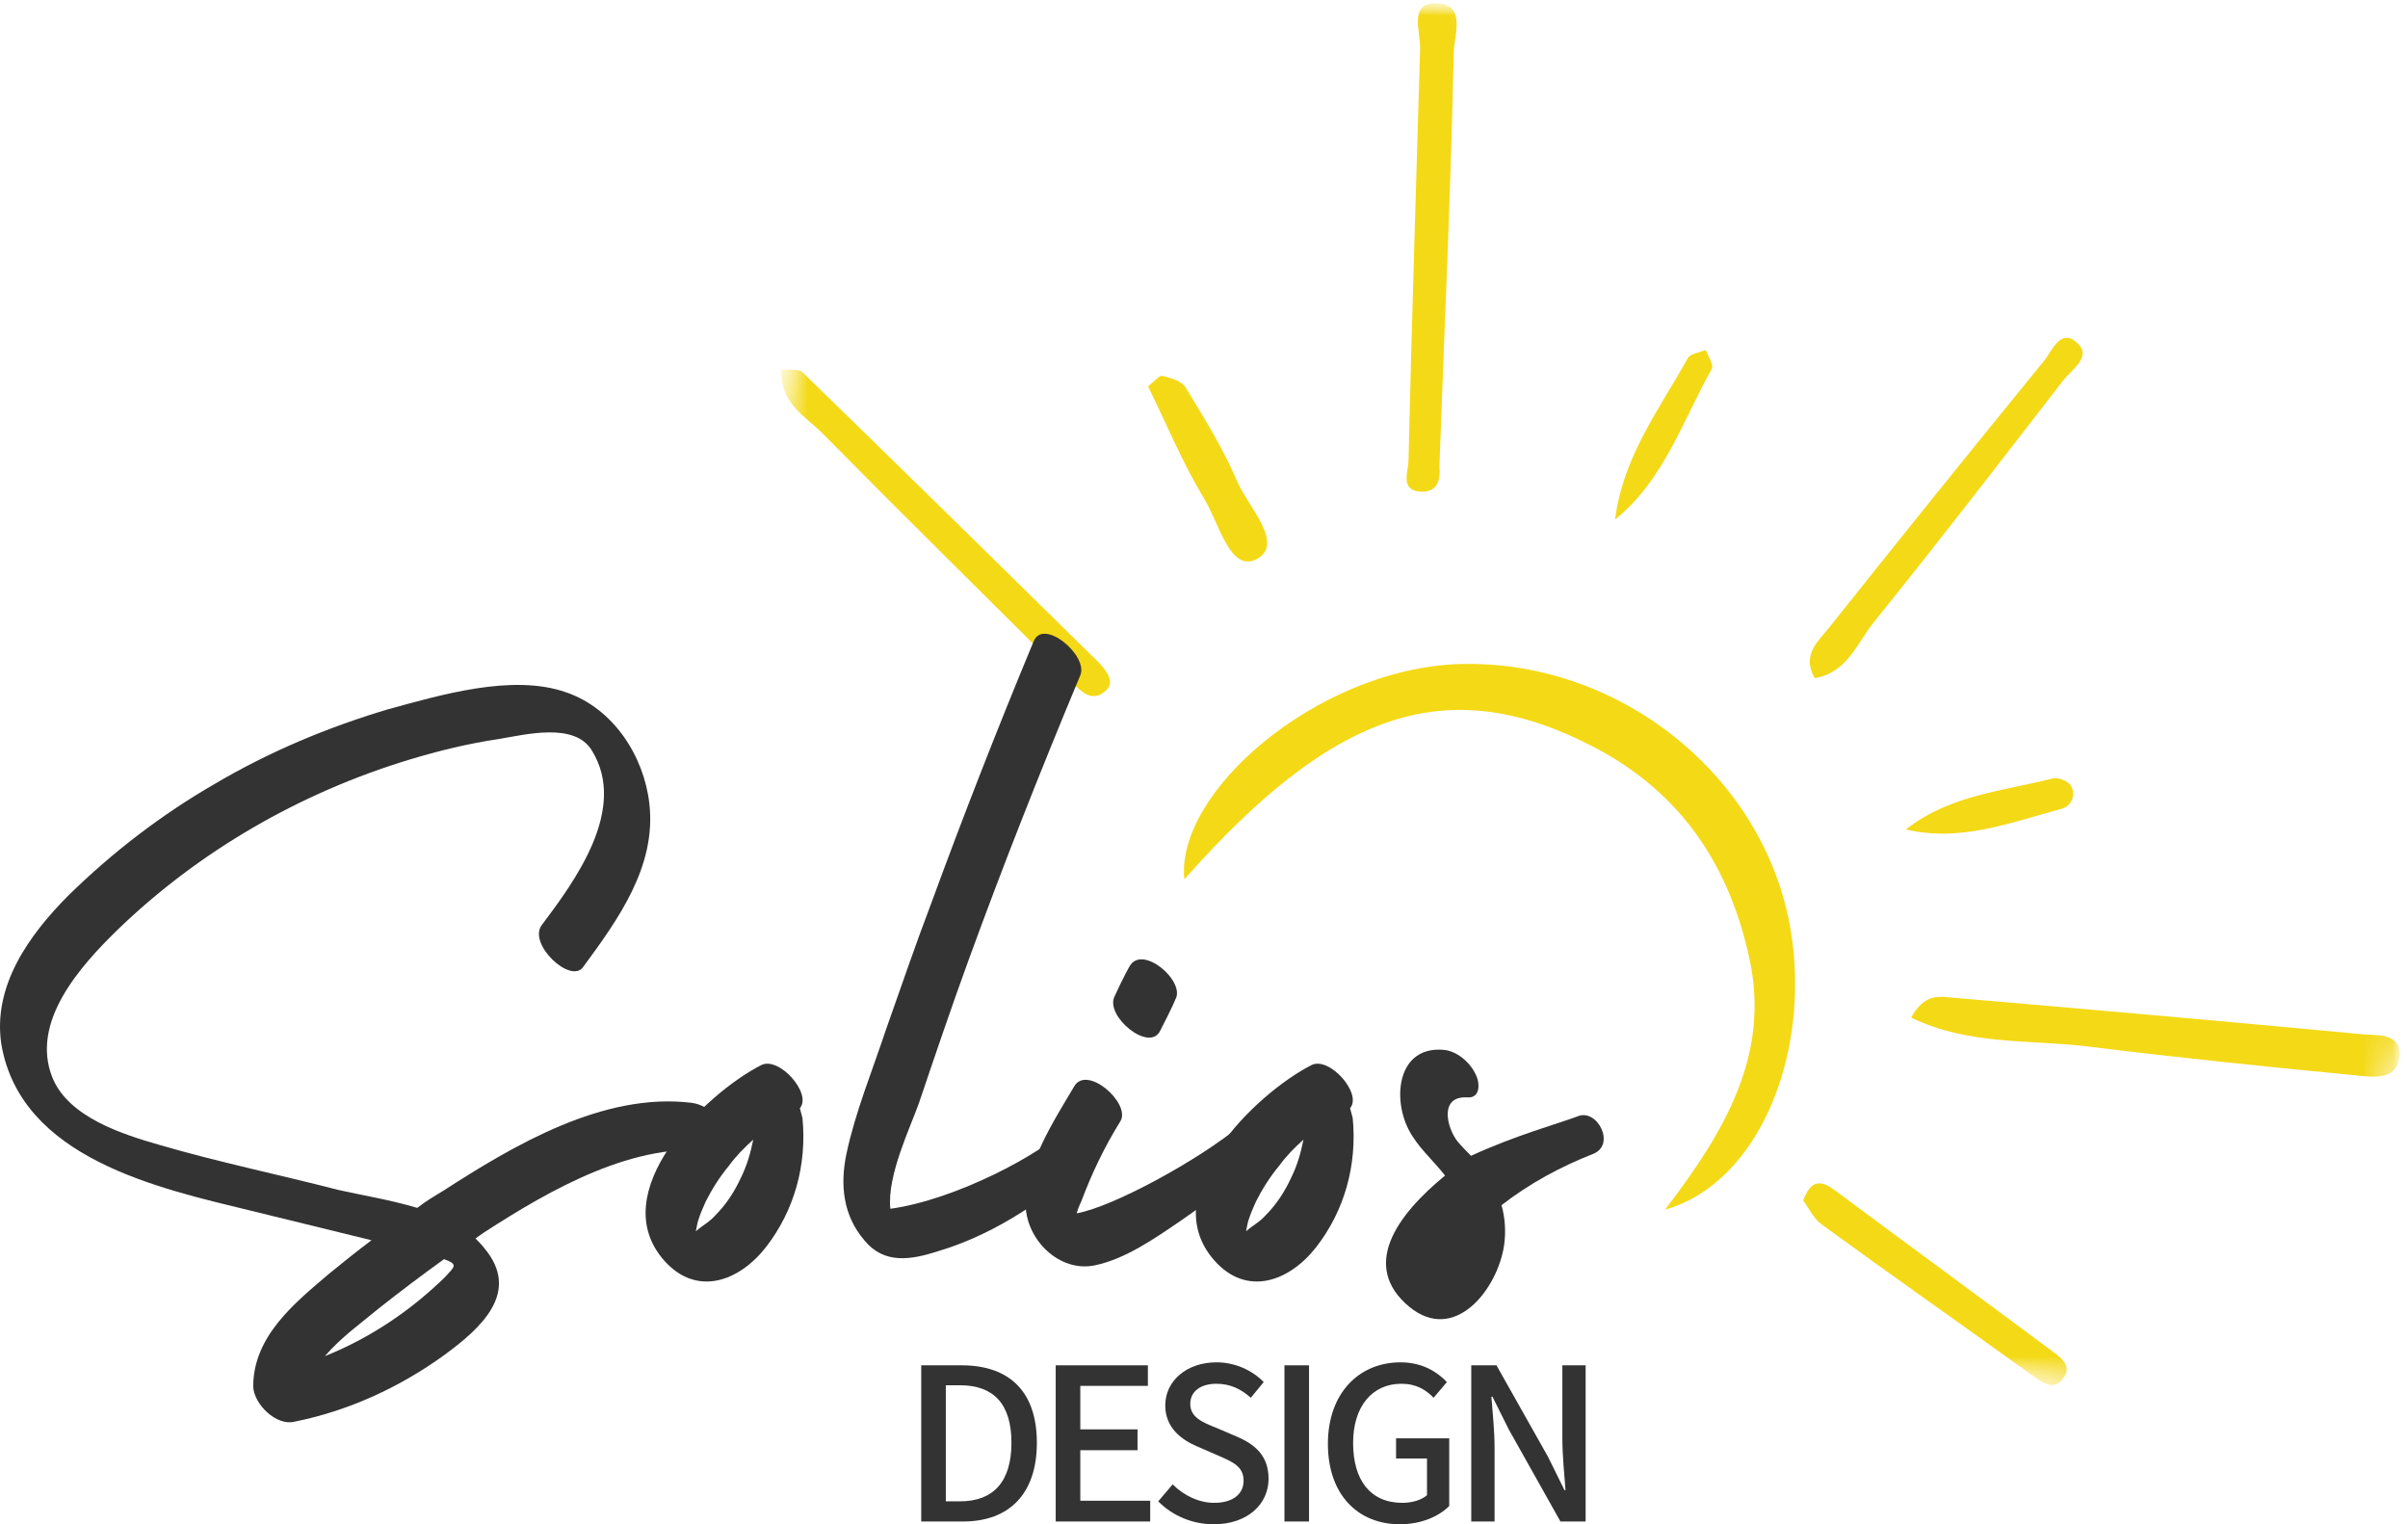
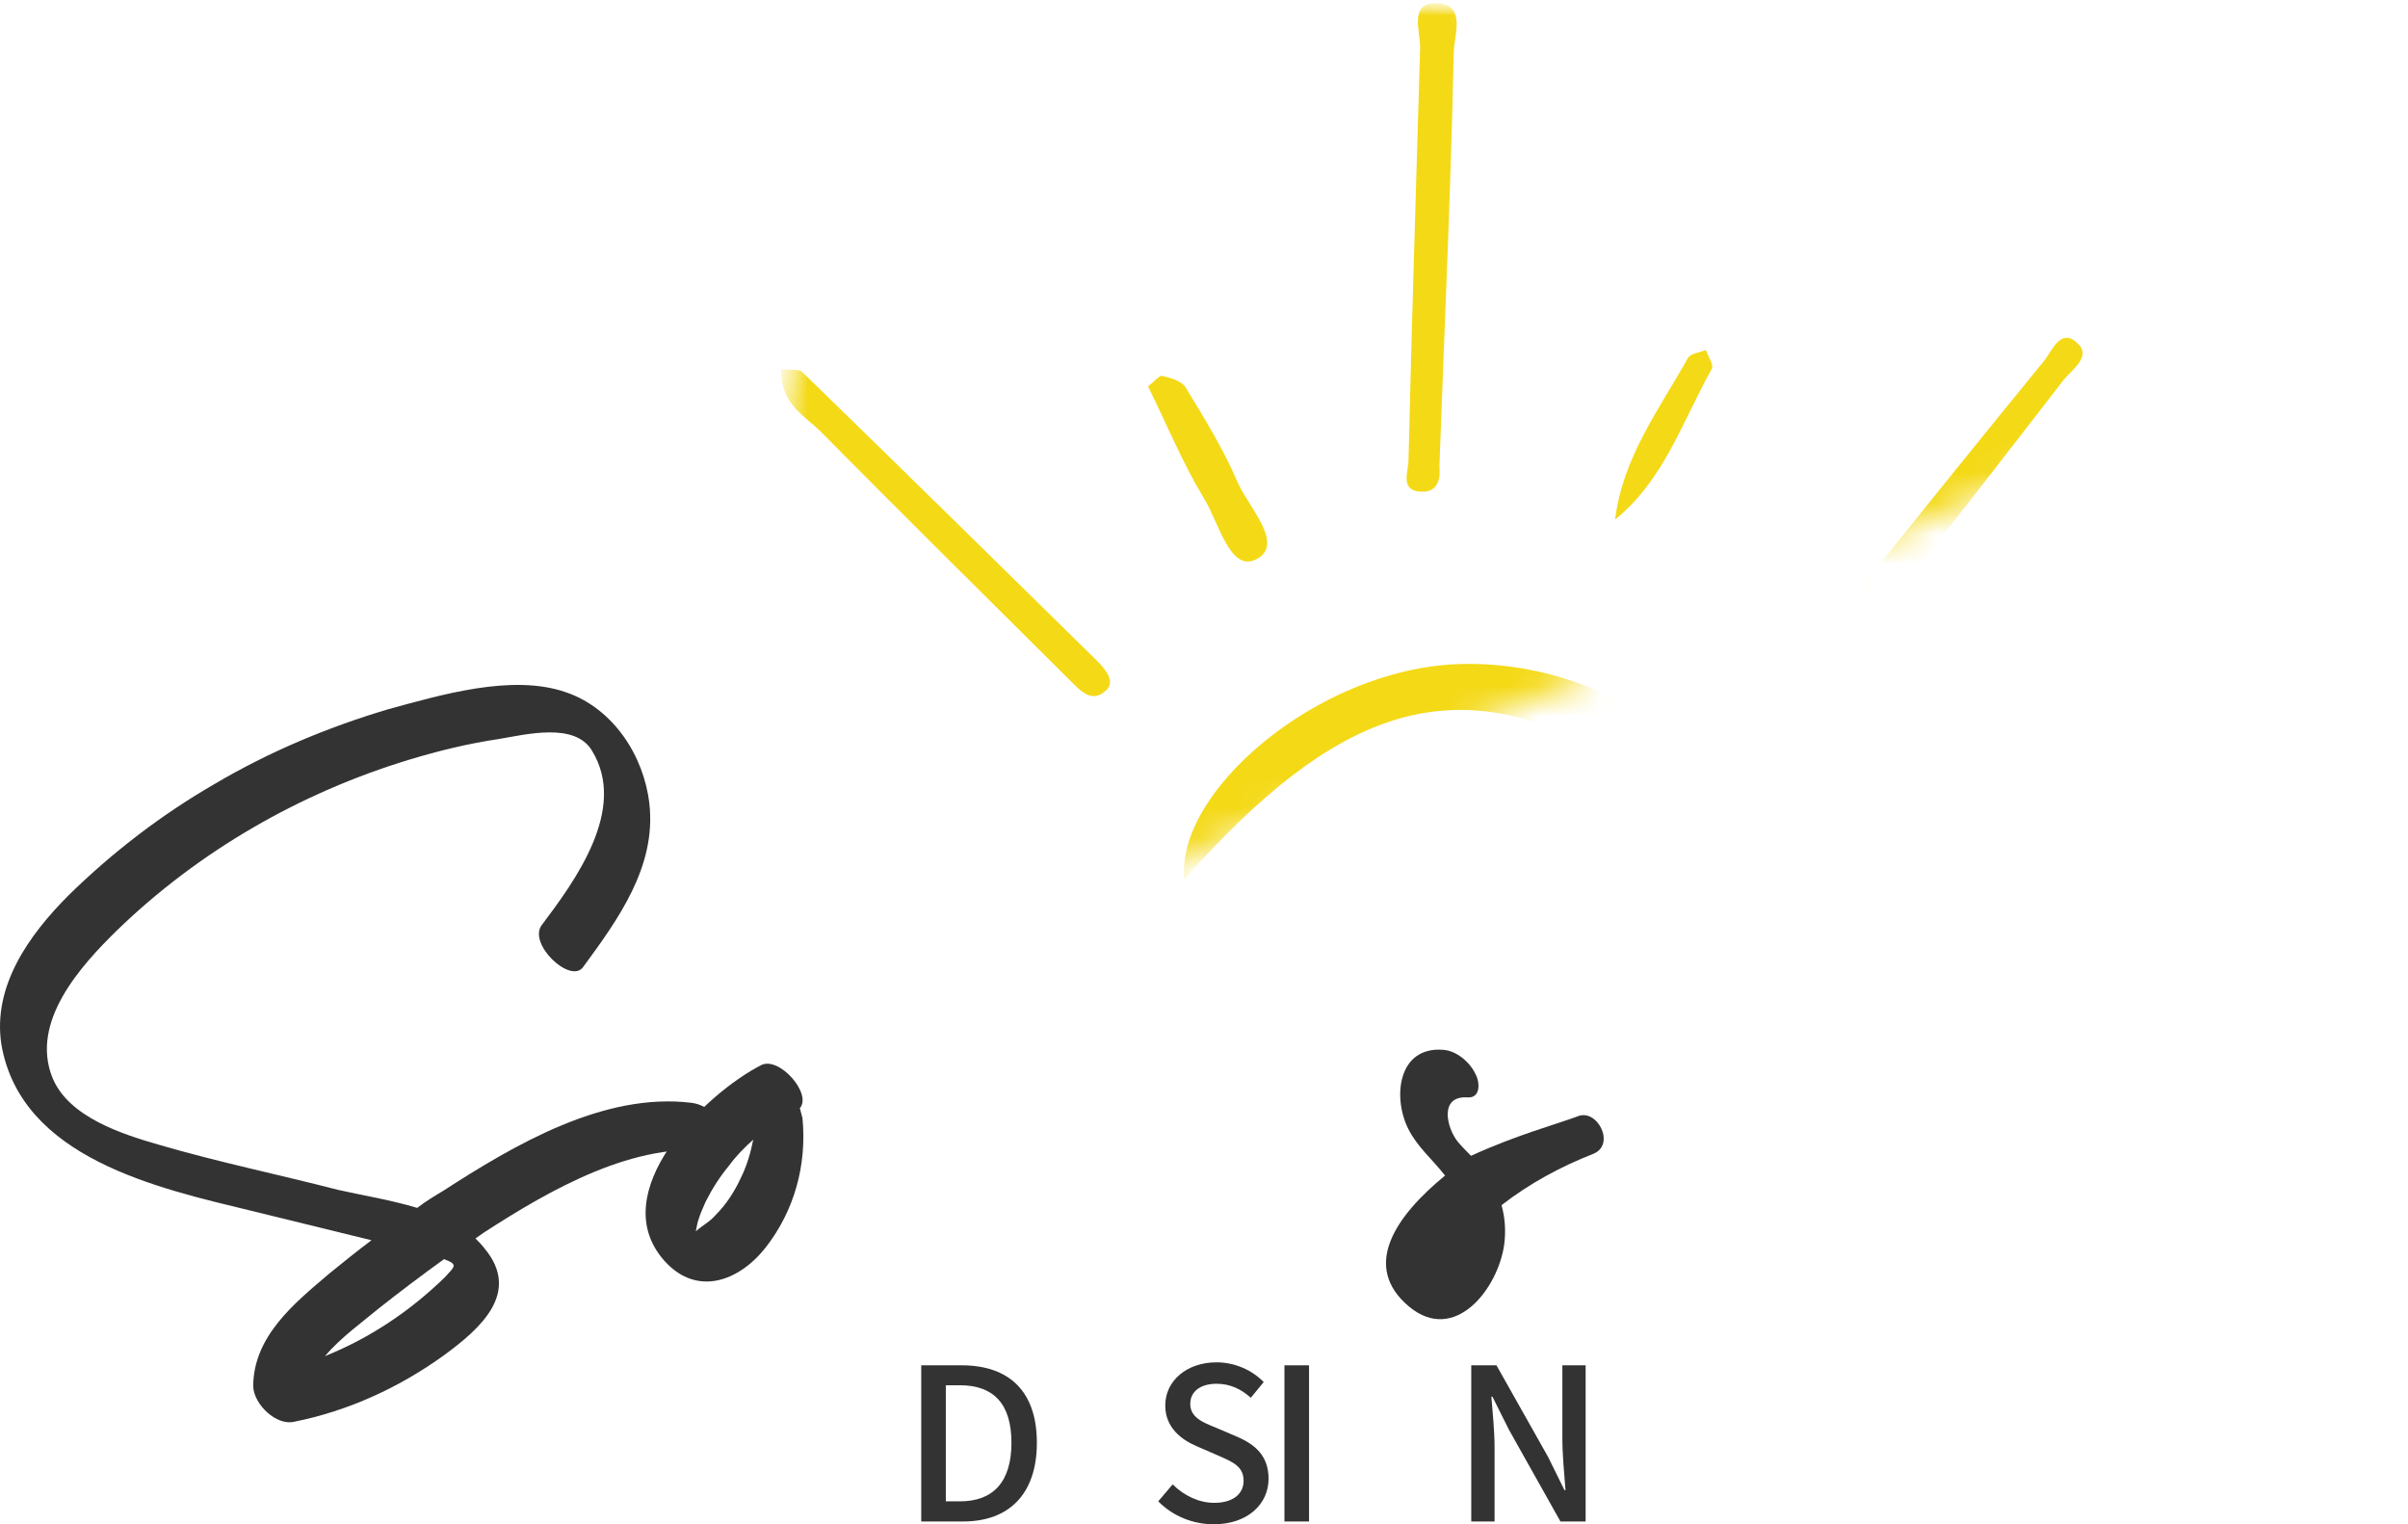
<svg xmlns="http://www.w3.org/2000/svg" width="79" height="50" viewBox="0 0 79 50" fill="none">
  <mask id="mask0_655_17" style="mask-type:luminance" maskUnits="userSpaceOnUse" x="25" y="0" width="54" height="46">
    <path d="M25.266 0H79V45.487H25.266V0Z" fill="white" />
  </mask>
  <g mask="url(#mask0_655_17)">
    <mask id="mask1_655_17" style="mask-type:luminance" maskUnits="userSpaceOnUse" x="20" y="-4" width="65" height="52">
-       <path d="M28.844 -3.842L84.354 7.372L76.251 47.641L20.741 36.425L28.844 -3.842Z" fill="white" />
+       <path d="M28.844 -3.842L84.354 7.372L20.741 36.425L28.844 -3.842Z" fill="white" />
    </mask>
    <g mask="url(#mask1_655_17)">
      <mask id="mask2_655_17" style="mask-type:luminance" maskUnits="userSpaceOnUse" x="20" y="-4" width="65" height="52">
        <path d="M84.258 7.354L28.748 -3.862L20.645 36.405L76.155 47.621L84.258 7.354Z" fill="white" />
      </mask>
      <g mask="url(#mask2_655_17)">
        <path d="M38.855 28.845C43.849 23.193 47.604 22.04 52.347 24.535C55.169 26.029 56.736 28.391 57.399 31.466C58.059 34.556 56.651 37.04 54.625 39.68C57.71 38.806 59.405 34.561 58.756 30.563C57.932 25.436 53.052 21.561 47.749 21.788C43.153 22.009 38.559 26.003 38.855 28.845ZM46.618 16.129C45.918 16.095 46.204 15.471 46.209 15.112C46.314 10.612 46.459 6.108 46.589 1.615C46.611 1.044 46.22 0.136 47.067 0.107C48.142 0.069 47.702 1.197 47.693 1.704C47.6 6.204 47.389 10.71 47.222 15.315C47.259 15.671 47.201 16.155 46.618 16.129ZM63.77 32.701C68.362 33.094 72.938 33.497 77.523 33.928C77.996 33.97 78.83 33.87 78.712 34.717C78.606 35.444 77.842 35.33 77.332 35.279C74.399 34.995 71.456 34.695 68.527 34.331C66.614 34.092 64.609 34.302 62.699 33.381C63.033 32.779 63.388 32.677 63.77 32.701ZM26.321 12.204C29.548 15.342 32.767 18.506 35.987 21.672C36.254 21.94 36.599 22.345 36.302 22.631C35.819 23.108 35.432 22.642 35.075 22.29C32.363 19.589 29.634 16.898 26.94 14.173C26.406 13.638 25.592 13.246 25.632 12.117C25.972 12.146 26.222 12.102 26.321 12.204ZM59.999 20.599C62.339 17.661 64.689 14.739 67.061 11.836C67.329 11.501 67.602 10.741 68.152 11.254C68.637 11.698 67.979 12.115 67.695 12.47C65.637 15.132 63.578 17.805 61.463 20.426C60.927 21.094 60.598 22.071 59.536 22.243C59.1 21.487 59.642 21.048 59.999 20.599ZM60.187 39.038C62.554 40.8 64.928 42.537 67.296 44.299C67.562 44.499 67.988 44.773 67.72 45.173C67.378 45.679 67.003 45.349 66.631 45.086C64.334 43.433 62.029 41.817 59.749 40.153C59.481 39.952 59.326 39.6 59.157 39.379C59.42 38.67 59.757 38.724 60.187 39.038ZM38.133 12.329C38.414 12.4 38.769 12.498 38.899 12.712C39.511 13.718 40.135 14.726 40.598 15.81C40.964 16.646 42.161 17.85 41.222 18.343C40.355 18.796 39.985 17.13 39.501 16.351C38.799 15.192 38.28 13.925 37.665 12.675C37.869 12.518 38.032 12.309 38.133 12.329ZM55.374 11.747C55.459 11.591 55.758 11.571 55.962 11.479C56.04 11.694 56.237 11.976 56.156 12.106C55.198 13.812 54.598 15.736 52.987 17.043C53.241 14.994 54.435 13.43 55.374 11.747ZM67.347 25.534C67.517 25.487 67.85 25.621 67.941 25.773C68.12 26.078 67.951 26.444 67.642 26.529C65.963 26.979 64.309 27.635 62.527 27.207C63.983 26.07 65.715 25.953 67.347 25.534Z" fill="#F4D916" />
      </g>
    </g>
  </g>
  <path d="M23.745 37C23.568 36.558 23.126 36.233 22.687 36.175C19.804 35.822 16.864 37.561 14.54 39.062C14.247 39.239 13.952 39.415 13.688 39.622C12.805 39.357 11.895 39.211 11.101 39.033C9.159 38.532 7.16 38.119 5.249 37.561C4.013 37.207 2.249 36.647 1.72 35.35C0.986 33.523 2.632 31.697 3.838 30.518C6.514 27.926 9.836 26.009 13.424 24.92C14.394 24.626 15.364 24.39 16.364 24.242C17.246 24.095 18.863 23.681 19.422 24.626C20.599 26.541 18.863 28.898 17.776 30.341C17.305 30.959 18.717 32.286 19.127 31.726C20.275 30.165 21.539 28.426 21.304 26.363C21.127 24.802 20.128 23.241 18.57 22.709C16.806 22.091 14.452 22.798 12.718 23.27C10.748 23.859 8.837 24.655 7.042 25.716C5.307 26.716 3.691 27.955 2.249 29.369C0.955 30.665 -0.25 32.344 0.045 34.261C0.691 38.001 5.189 38.975 8.218 39.711C9.543 40.035 10.866 40.358 12.188 40.683C11.718 41.036 11.276 41.39 10.806 41.774C9.66 42.746 8.307 43.836 8.307 45.486C8.336 46.075 9.072 46.782 9.66 46.635C11.425 46.282 13.1 45.515 14.569 44.454C15.776 43.571 17.099 42.392 15.894 40.949C15.805 40.831 15.688 40.714 15.599 40.625C15.688 40.565 15.805 40.476 15.894 40.418C18.04 39.033 20.834 37.412 23.479 37.766C23.95 37.825 23.892 37.236 23.745 37ZM14.6 41.892C13.453 43.011 12.13 43.895 10.659 44.485C11.189 43.865 11.895 43.364 12.423 42.922C13.129 42.364 13.835 41.832 14.569 41.303C15.04 41.479 14.922 41.538 14.6 41.892Z" fill="#333333" />
  <path d="M26.327 36.676C26.298 36.558 26.27 36.469 26.241 36.351C26.651 35.88 25.564 34.643 24.976 34.937C23.123 35.88 19.801 39.122 21.8 41.361C22.859 42.539 24.241 42.039 25.122 40.918C26.063 39.711 26.476 38.208 26.327 36.676ZM24.299 38.65C24.093 39.093 23.828 39.504 23.476 39.858C23.269 40.093 23.065 40.182 22.828 40.389C22.859 40.24 22.888 40.065 22.917 40.005C22.976 39.8 23.065 39.622 23.152 39.415C23.358 39.004 23.622 38.59 23.917 38.237C24.152 37.914 24.417 37.648 24.712 37.383C24.623 37.825 24.505 38.237 24.299 38.65Z" fill="#333333" />
-   <path d="M35.06 36.941C34.236 37.825 31.356 39.357 29.21 39.651C29.092 38.561 29.885 36.941 30.151 36.175C30.679 34.614 31.209 33.051 31.767 31.519C32.914 28.366 34.15 25.244 35.443 22.149C35.708 21.502 34.236 20.264 33.914 21.031C32.738 23.859 31.62 26.716 30.561 29.605C30.033 30.99 29.563 32.375 29.061 33.789C28.622 35.115 28.063 36.469 27.768 37.854C27.561 38.857 27.65 39.858 28.356 40.683C29.003 41.479 29.885 41.332 30.797 41.036C32.678 40.476 34.589 39.211 35.943 37.765C36.442 37.207 35.561 36.382 35.06 36.941Z" fill="#333333" />
-   <path d="M40.705 36.911C39.322 38.061 36.5 39.593 35.324 39.8C35.354 39.682 35.412 39.533 35.472 39.415C35.825 38.473 36.236 37.619 36.766 36.765C37.088 36.175 35.647 34.908 35.237 35.644C34.589 36.736 33.619 38.237 33.648 39.533C33.677 40.683 34.764 41.743 35.912 41.508C36.912 41.303 37.882 40.625 38.705 40.065C39.735 39.357 40.734 38.59 41.706 37.766C42.234 37.325 41.293 36.411 40.705 36.911ZM38.059 33.818C38.499 32.964 38.559 32.787 38.559 32.787C38.912 32.197 37.471 30.959 37.059 31.697C37.059 31.697 36.883 31.991 36.559 32.698C36.264 33.347 37.707 34.526 38.059 33.818Z" fill="#333333" />
-   <path d="M44.379 36.676C44.35 36.558 44.321 36.469 44.292 36.351C44.703 35.88 43.616 34.643 43.028 34.937C41.175 35.88 37.852 39.122 39.852 41.361C40.91 42.539 42.293 42.039 43.174 40.918C44.115 39.711 44.528 38.208 44.379 36.676ZM42.351 38.65C42.145 39.093 41.88 39.504 41.528 39.858C41.321 40.093 41.117 40.182 40.88 40.389C40.91 40.24 40.939 40.065 40.968 40.005C41.028 39.8 41.117 39.622 41.204 39.415C41.41 39.004 41.674 38.59 41.969 38.237C42.204 37.914 42.468 37.648 42.763 37.383C42.675 37.825 42.557 38.237 42.351 38.65Z" fill="#333333" />
  <path d="M51.76 36.618C51.143 36.853 49.731 37.236 48.26 37.914C48.114 37.765 47.967 37.619 47.819 37.443C47.466 37 47.202 35.94 48.142 35.998C48.584 36.029 48.555 35.497 48.407 35.233C48.231 34.85 47.79 34.466 47.348 34.437C45.879 34.319 45.673 35.969 46.201 37.029C46.496 37.619 46.995 38.032 47.408 38.561C45.79 39.887 44.643 41.538 46.232 42.864C47.732 44.1 49.143 42.275 49.348 40.831C49.407 40.389 49.378 39.947 49.261 39.533C50.171 38.826 51.2 38.268 52.259 37.854C53.024 37.561 52.406 36.351 51.76 36.618Z" fill="#333333" />
  <path d="M30.223 49.909H31.593C33.122 49.909 34.017 48.99 34.017 47.326C34.017 45.656 33.122 44.786 31.551 44.786H30.223V49.909ZM31.03 49.248V45.44H31.495C32.593 45.44 33.183 46.046 33.183 47.326C33.183 48.6 32.593 49.248 31.495 49.248H31.03Z" fill="#333333" />
-   <path d="M34.635 49.909H37.735V49.228H35.442V47.571H37.319V46.887H35.442V45.46H37.659V44.786H34.635V49.909Z" fill="#333333" />
  <path d="M39.82 50C40.938 50 41.618 49.331 41.618 48.51C41.618 47.757 41.182 47.382 40.576 47.124L39.876 46.825C39.458 46.658 39.049 46.492 39.049 46.053C39.049 45.641 39.389 45.391 39.91 45.391C40.361 45.391 40.715 45.565 41.036 45.85L41.459 45.335C41.07 44.938 40.507 44.688 39.91 44.688C38.937 44.688 38.229 45.293 38.229 46.102C38.229 46.845 38.778 47.235 39.272 47.445L39.979 47.752C40.451 47.96 40.799 48.105 40.799 48.573C40.799 49.005 40.451 49.297 39.834 49.297C39.34 49.297 38.839 49.061 38.472 48.691L37.999 49.248C38.465 49.721 39.118 50 39.82 50Z" fill="#333333" />
  <path d="M42.139 49.909H42.946V44.786H42.139V49.909Z" fill="#333333" />
-   <path d="M45.926 50C46.628 50 47.205 49.742 47.545 49.402V47.181H45.801V47.842H46.816V49.046C46.635 49.206 46.322 49.297 46.011 49.297C44.954 49.297 44.392 48.551 44.392 47.333C44.392 46.129 45.023 45.391 45.975 45.391C46.469 45.391 46.782 45.592 47.032 45.85L47.469 45.335C47.157 45.008 46.67 44.688 45.948 44.688C44.593 44.688 43.565 45.69 43.565 47.362C43.565 49.039 44.558 50 45.926 50Z" fill="#333333" />
  <path d="M48.268 49.909H49.033V47.494C49.033 46.936 48.97 46.345 48.928 45.815H48.963L49.498 46.887L51.194 49.909H52.02V44.786H51.257V47.173C51.257 47.73 51.319 48.35 51.36 48.88H51.326L50.79 47.794L49.095 44.786H48.268V49.909Z" fill="#333333" />
</svg>